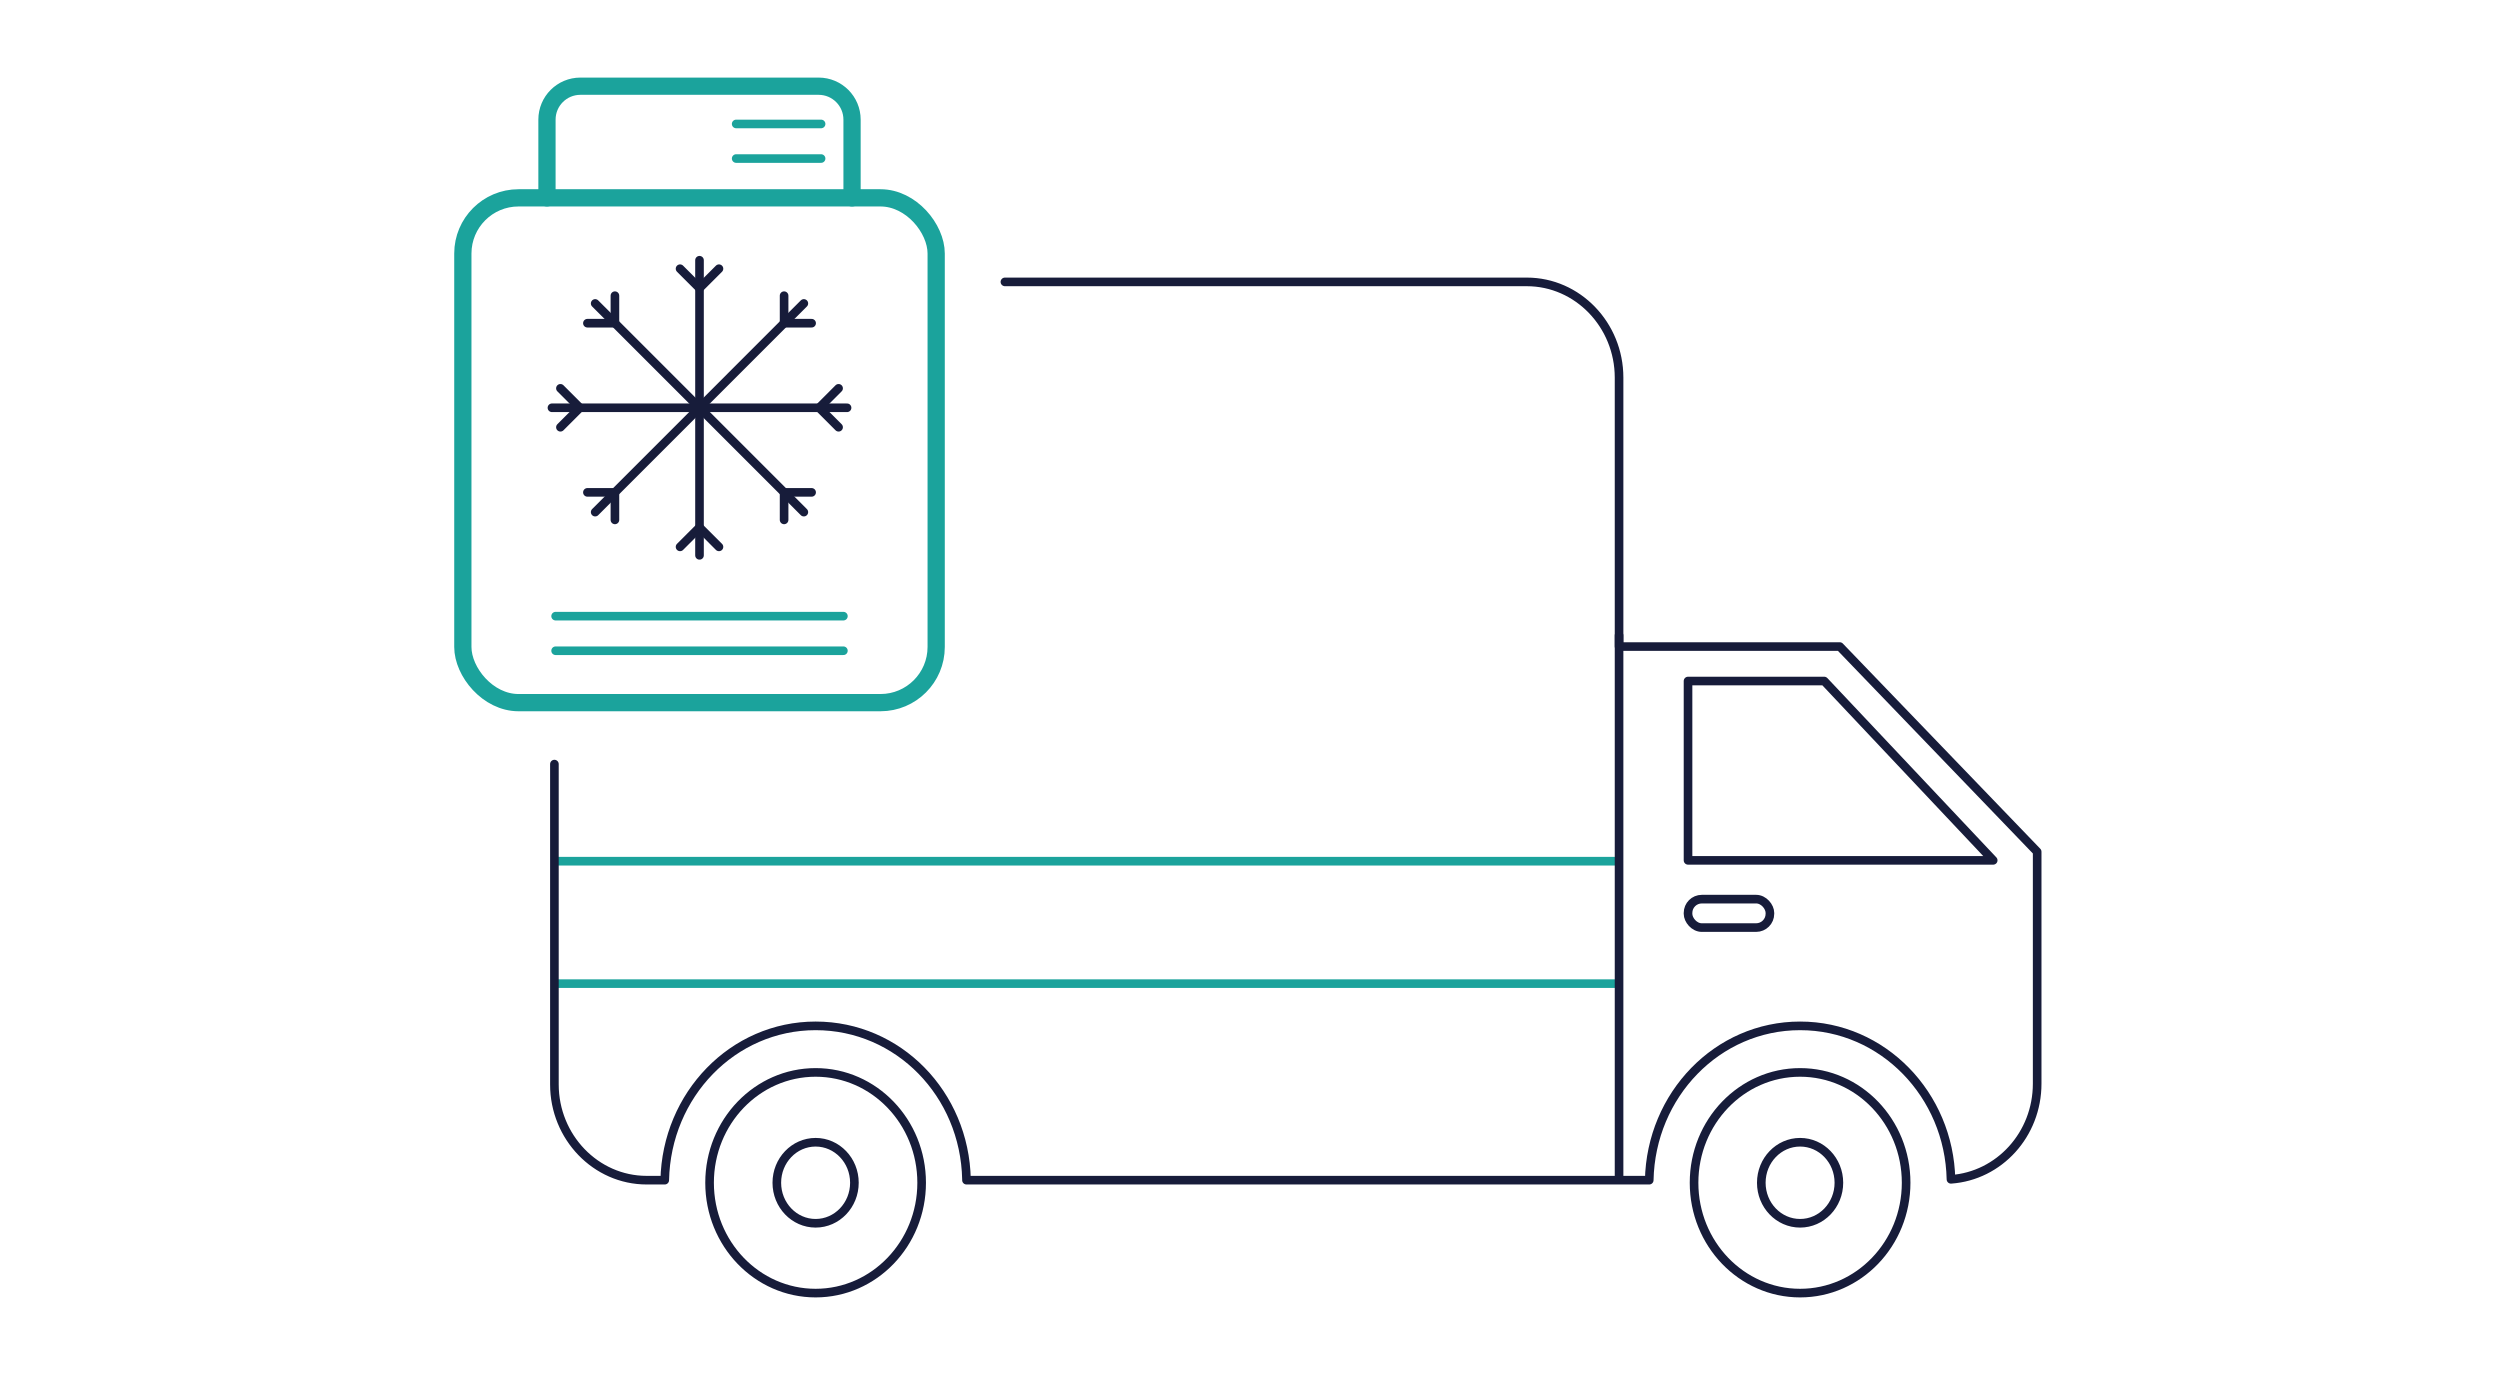
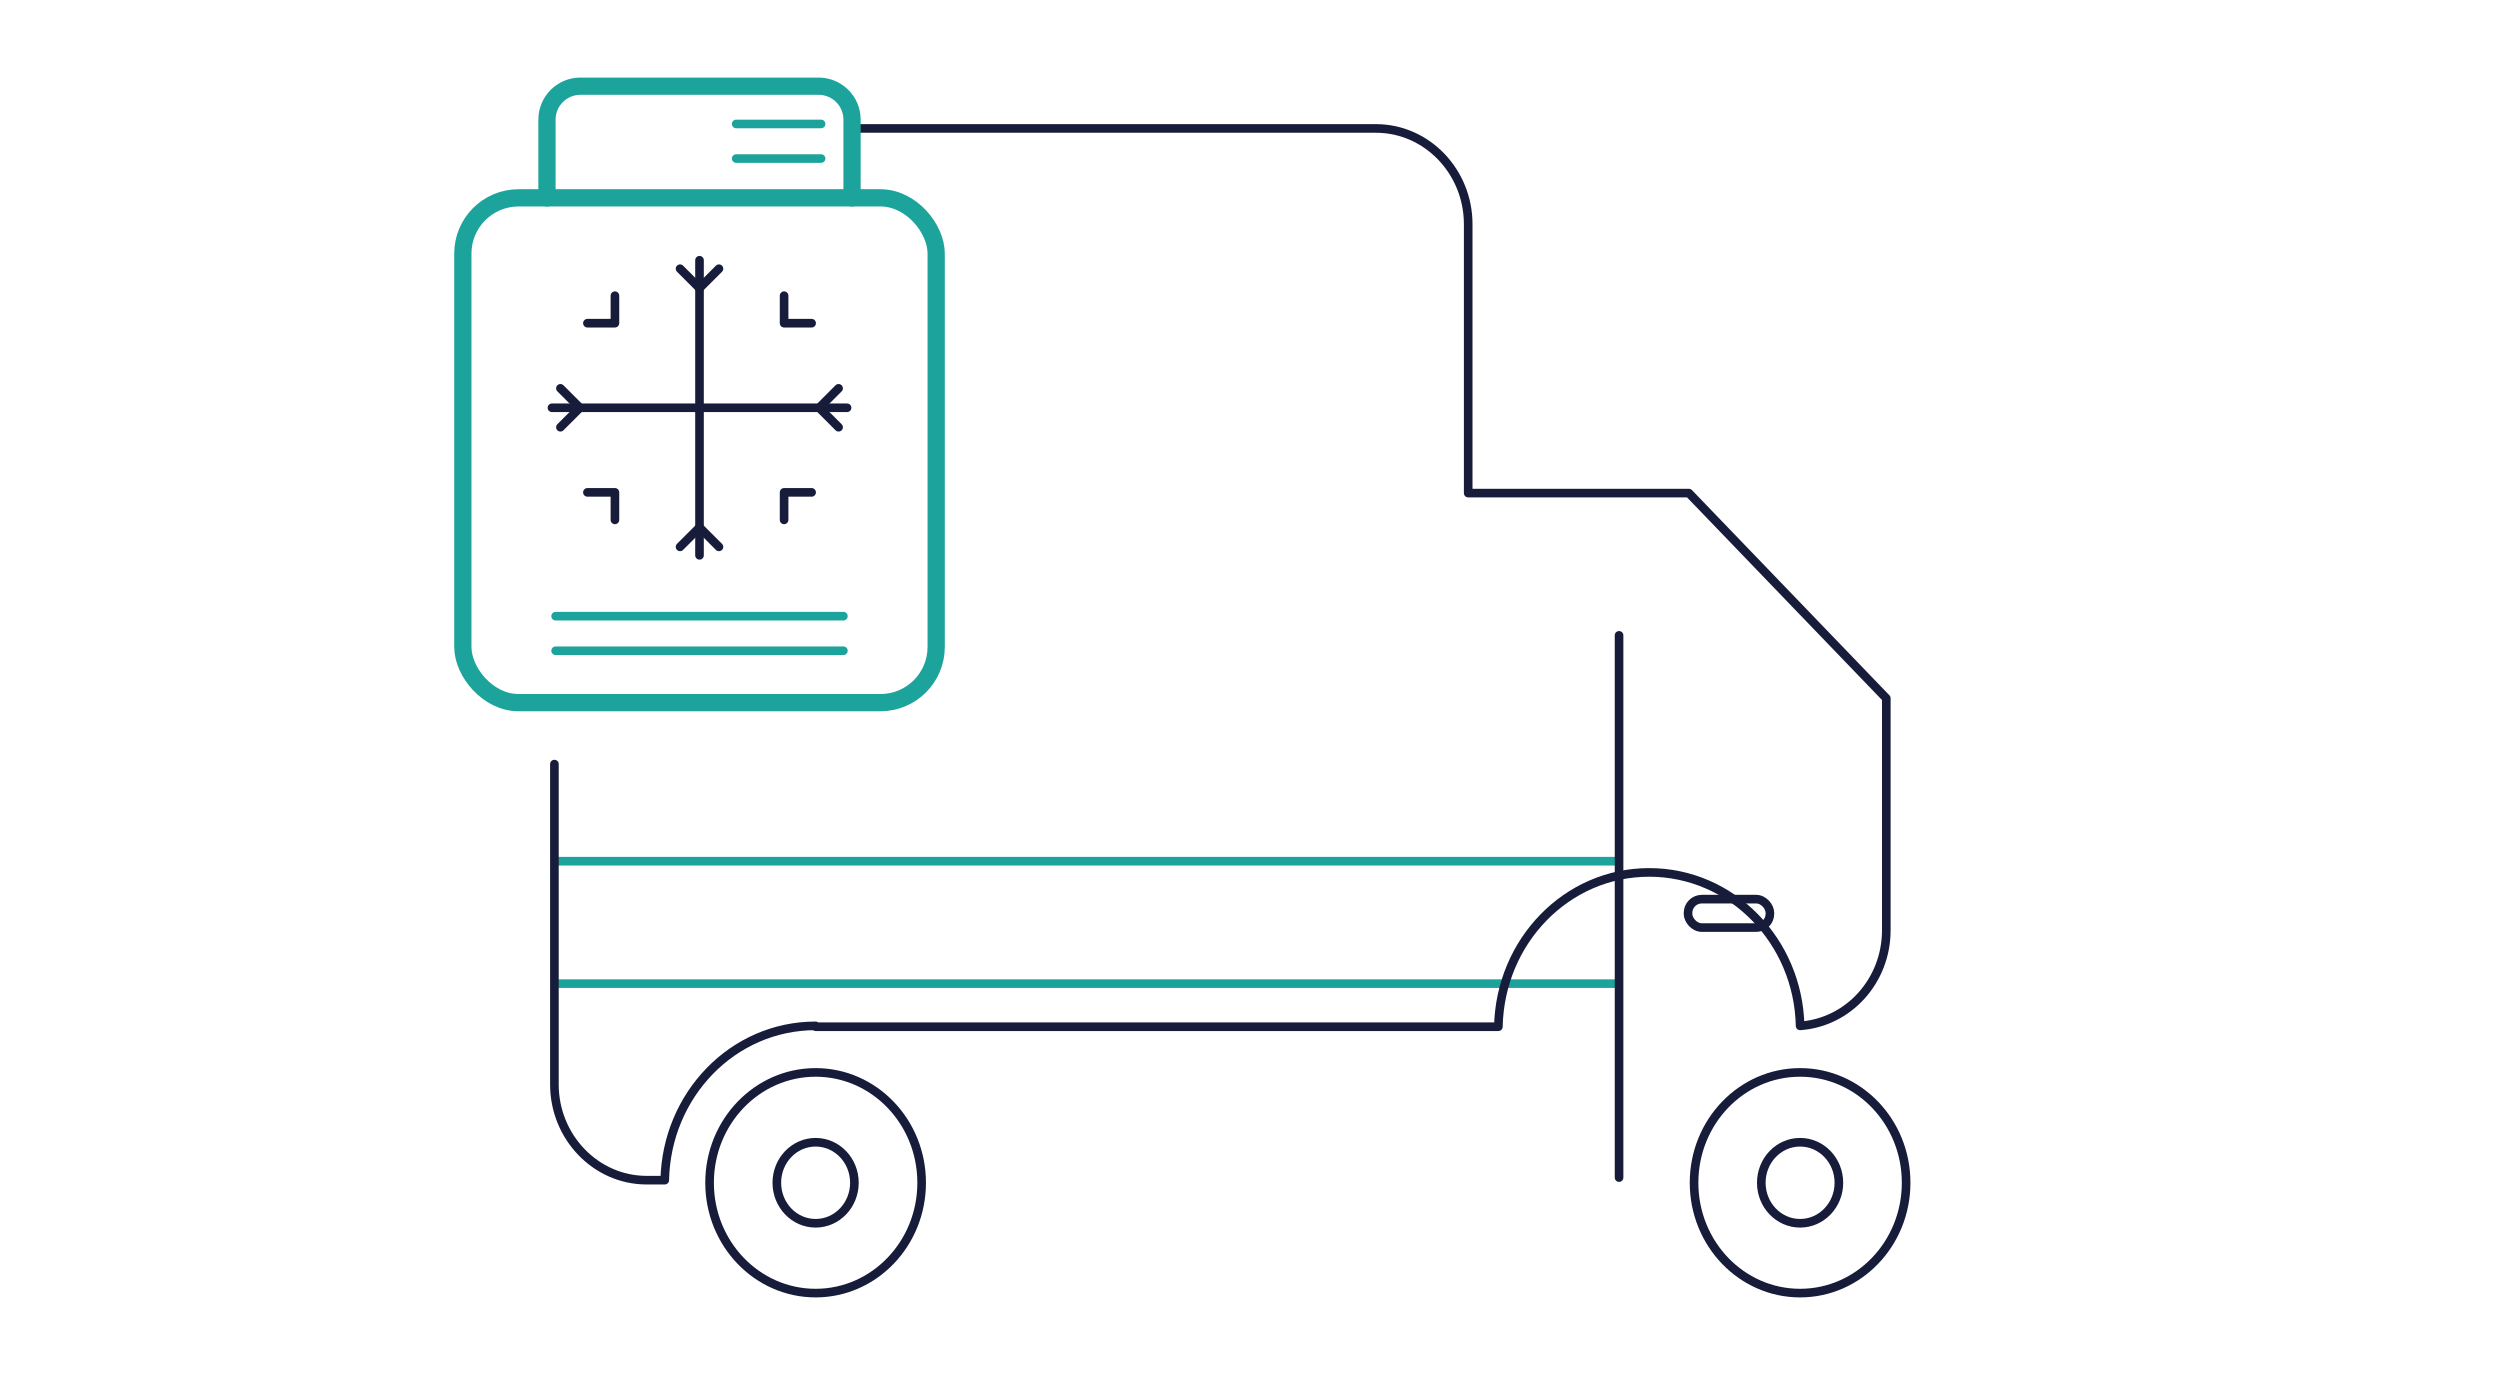
<svg xmlns="http://www.w3.org/2000/svg" id="icons" width="290" height="160" version="1.1" viewBox="0 0 290 160">
  <defs>
    <style>
      .st0, .st1, .st2 {
        fill: none;
        stroke-linecap: round;
        stroke-linejoin: round;
      }

      .st0, .st2 {
        stroke: #1ba39c;
      }

      .st1 {
        stroke: #171c3a;
      }

      .st2 {
        stroke-width: 2px;
      }
    </style>
  </defs>
  <g>
    <line class="st0" x1="187.611" y1="99.9" x2="64.411" y2="99.9" />
    <line class="st0" x1="187.611" y1="114.1" x2="64.411" y2="114.1" />
    <g>
-       <polygon class="st1" points="231.211 99.8 195.811 99.8 195.811 79 211.611 79 231.211 99.8" />
      <rect class="st1" x="195.811" y="104.3" width="9.5" height="3.3" rx="1.6" ry="1.6" />
      <g>
        <ellipse class="st1" cx="94.611" cy="137.2" rx="12.3" ry="12.8" />
        <ellipse class="st1" cx="94.611" cy="137.2" rx="4.5" ry="4.7" />
      </g>
      <g>
        <ellipse class="st1" cx="208.811" cy="137.2" rx="12.3" ry="12.8" />
        <ellipse class="st1" cx="208.811" cy="137.2" rx="4.5" ry="4.7" />
      </g>
-       <path class="st1" d="M64.311,88.635v37.165c0,6.1,4.8,11.1,10.7,11.1h2.1c.2-9.9,7.9-17.9,17.5-17.9s17.3,7.9,17.5,17.8v.1h79.2c.2-9.9,7.9-17.9,17.5-17.9s17.3,8,17.5,17.8c5.6-.4,10-5.2,10-11.1v-26.9l-22.9-23.8h-25.6v-31.2c0-6.1-4.8-11.1-10.7-11.1h-60.541" />
+       <path class="st1" d="M64.311,88.635v37.165c0,6.1,4.8,11.1,10.7,11.1h2.1c.2-9.9,7.9-17.9,17.5-17.9v.1h79.2c.2-9.9,7.9-17.9,17.5-17.9s17.3,8,17.5,17.8c5.6-.4,10-5.2,10-11.1v-26.9l-22.9-23.8h-25.6v-31.2c0-6.1-4.8-11.1-10.7-11.1h-60.541" />
    </g>
    <line class="st1" x1="187.811" y1="73.7" x2="187.811" y2="136.6" />
  </g>
  <g>
    <g>
      <line class="st1" x1="81.143" y1="30.187" x2="81.143" y2="64.42" />
      <polyline class="st1" points="83.4 31.17 81.143 33.427 78.886 31.17" />
      <polyline class="st1" points="78.886 63.437 81.143 61.18 83.4 63.437" />
      <line class="st1" x1="98.259" y1="47.303" x2="64.026" y2="47.303" />
      <polyline class="st1" points="97.276 49.561 95.019 47.303 97.276 45.046" />
      <polyline class="st1" points="65.009 45.046 67.266 47.303 65.009 49.561" />
-       <line class="st1" x1="93.246" y1="35.2" x2="69.04" y2="59.407" />
      <polyline class="st1" points="94.147 37.491 90.955 37.491 90.955 34.299" />
      <polyline class="st1" points="68.139 57.115 71.331 57.115 71.331 60.307" />
-       <line class="st1" x1="93.246" y1="59.407" x2="69.04" y2="35.2" />
      <polyline class="st1" points="90.955 60.307 90.955 57.115 94.147 57.115" />
      <polyline class="st1" points="71.331 34.299 71.331 37.491 68.139 37.491" />
    </g>
    <rect class="st2" x="53.69" y="22.951" width="54.906" height="58.555" rx="6.46" ry="6.46" />
    <path class="st2" d="M63.449,22.951v-9.075c0-2.141,1.735-3.876,3.876-3.876h27.636c2.141,0,3.876,1.735,3.876,3.876v9.075" />
    <line class="st0" x1="64.452" y1="71.473" x2="97.833" y2="71.473" />
    <line class="st0" x1="64.452" y1="75.486" x2="97.833" y2="75.486" />
    <line class="st0" x1="85.396" y1="14.378" x2="95.246" y2="14.378" />
    <line class="st0" x1="85.396" y1="18.391" x2="95.246" y2="18.391" />
  </g>
</svg>